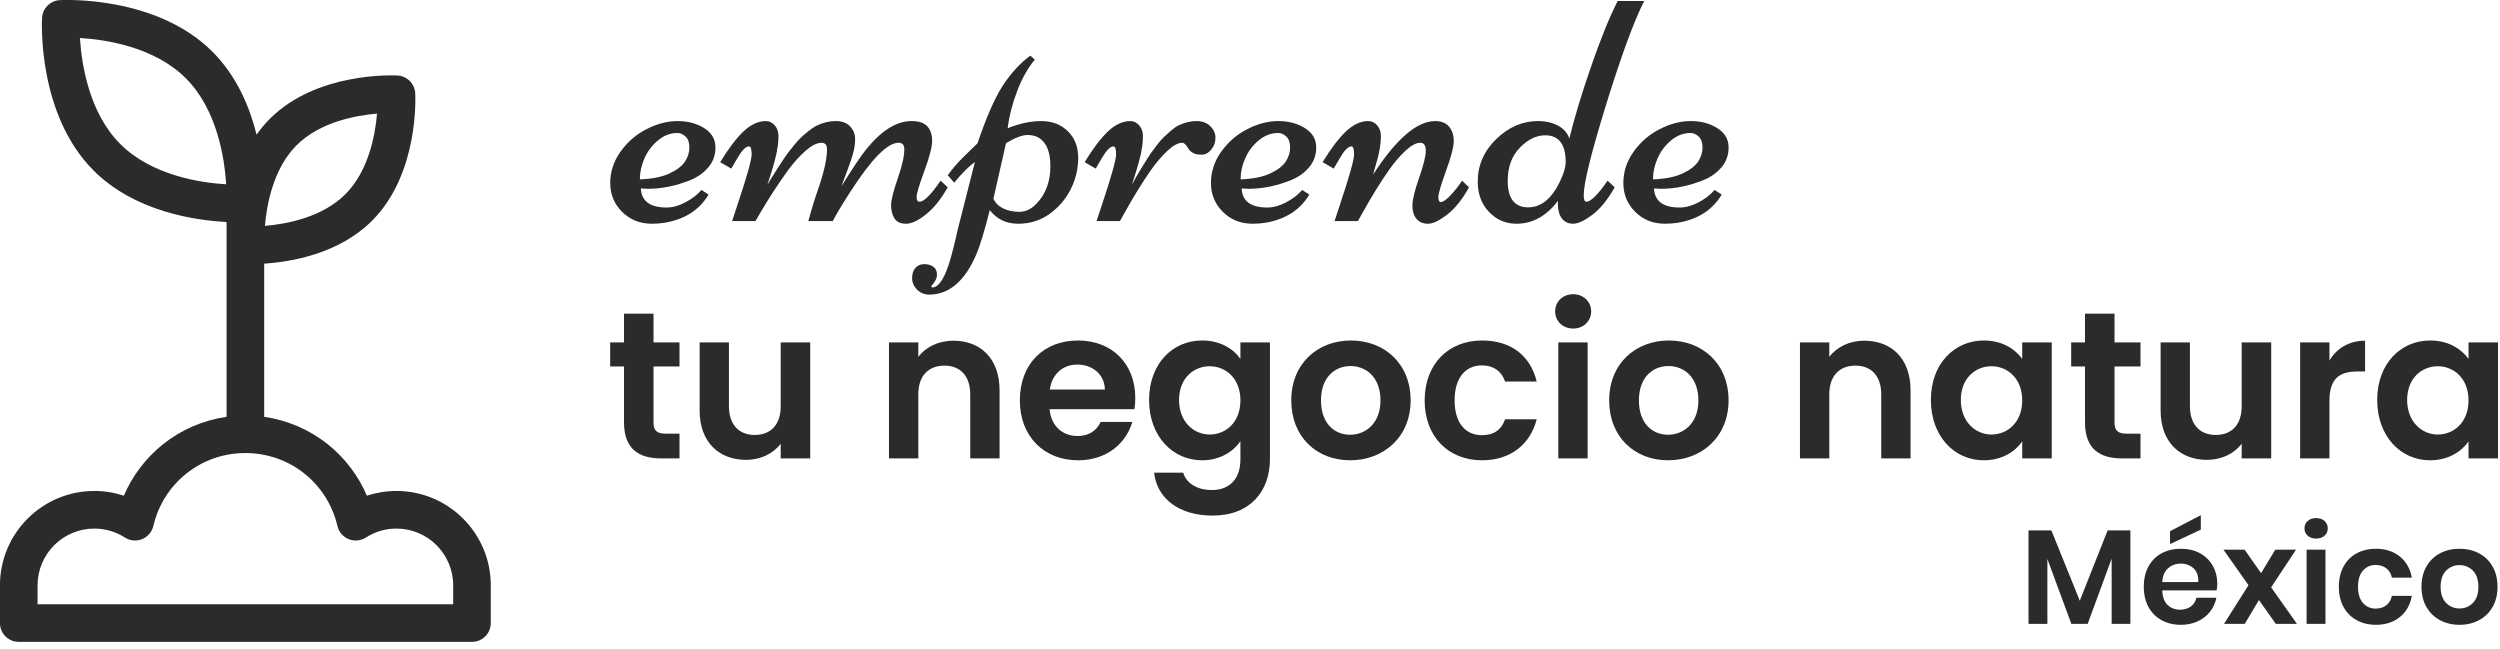
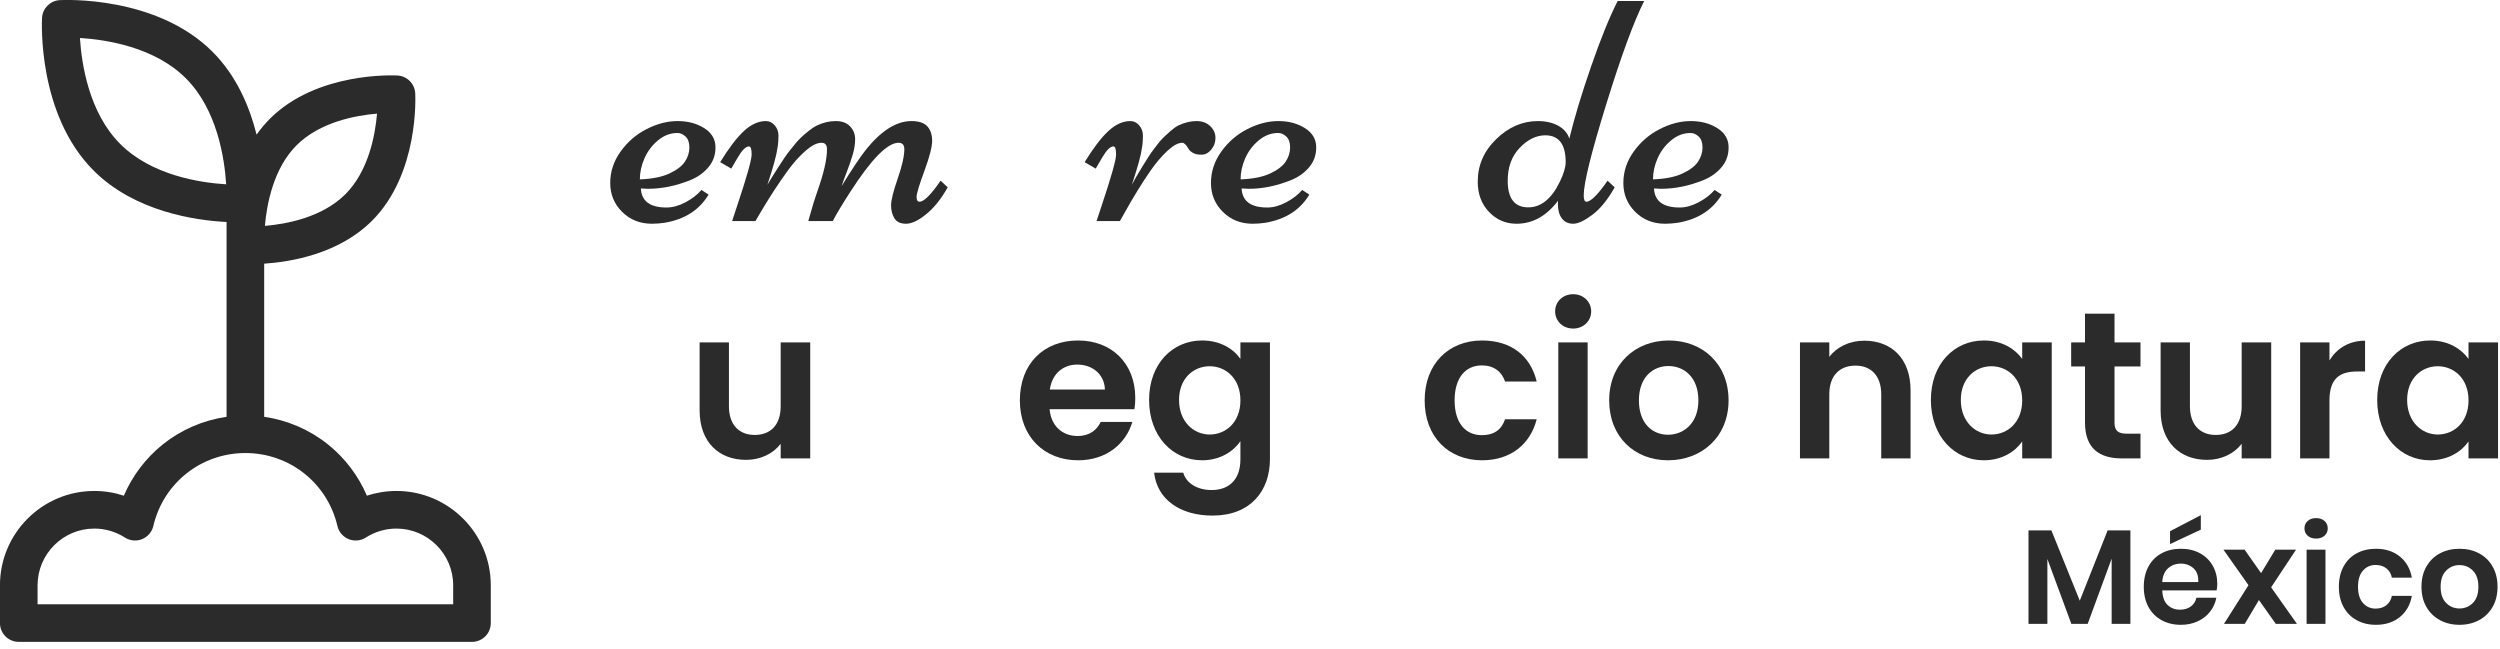
<svg xmlns="http://www.w3.org/2000/svg" width="100%" height="100%" viewBox="0 0 339 88" version="1.1" xml:space="preserve" style="fill-rule:evenodd;clip-rule:evenodd;stroke-linejoin:round;stroke-miterlimit:2;">
  <g transform="matrix(1,0,0,1,-959.91,-356.691)">
    <g>
      <g transform="matrix(1,0,0,1,-118.445,131.605)">
        <g transform="matrix(1,0,0,1,1162.97,280.089)">
-           <path d="M0,-5.311L-1.874,-5.311L-1.874,-8.576L0,-8.576L0,-12.468L4.004,-12.468L4.004,-8.576L7.526,-8.576L7.526,-5.311L4.004,-5.311L4.004,2.301C4.004,3.352 4.431,3.806 5.68,3.806L7.526,3.806L7.526,7.157L5.026,7.157C2.016,7.157 0,5.88 0,2.273L0,-5.311Z" style="fill:rgb(43,43,43);fill-rule:nonzero;" />
-         </g>
+           </g>
        <g transform="matrix(1,0,0,1,1188.22,271.71)">
          <path d="M0,15.536L-4.005,15.536L-4.005,13.548C-4.999,14.882 -6.732,15.734 -8.691,15.734C-12.355,15.734 -14.996,13.35 -14.996,9.032L-14.996,-0.198L-11.021,-0.198L-11.021,8.464C-11.021,10.992 -9.629,12.354 -7.527,12.354C-5.368,12.354 -4.005,10.992 -4.005,8.464L-4.005,-0.198L0,-0.198L0,15.536Z" style="fill:rgb(43,43,43);fill-rule:nonzero;" />
        </g>
        <g transform="matrix(1,0,0,1,1209.92,279.975)">
-           <path d="M0,-1.42C0,-3.947 -1.391,-5.311 -3.494,-5.311C-5.651,-5.311 -7.042,-3.947 -7.042,-1.42L-7.042,7.271L-11.019,7.271L-11.019,-8.462L-7.042,-8.462L-7.042,-6.503C-6.02,-7.839 -4.316,-8.691 -2.3,-8.691C1.364,-8.691 3.977,-6.304 3.977,-1.959L3.977,7.271L0,7.271L0,-1.42Z" style="fill:rgb(43,43,43);fill-rule:nonzero;" />
-         </g>
+           </g>
        <g transform="matrix(1,0,0,1,1220.71,280.854)">
          <path d="M0,-2.952L7.469,-2.952C7.412,-5.026 5.765,-6.332 3.72,-6.332C1.818,-6.332 0.312,-5.111 0,-2.952M3.834,6.647C-0.739,6.647 -4.062,3.467 -4.062,-1.476C-4.062,-6.446 -0.824,-9.599 3.834,-9.599C8.378,-9.599 11.587,-6.502 11.587,-1.816C11.587,-1.304 11.558,-0.794 11.473,-0.282L-0.03,-0.282C0.17,2.046 1.76,3.353 3.749,3.353C5.453,3.353 6.39,2.501 6.901,1.45L11.19,1.45C10.337,4.347 7.724,6.647 3.834,6.647" style="fill:rgb(43,43,43);fill-rule:nonzero;" />
        </g>
        <g transform="matrix(1,0,0,1,1242.38,291.506)">
          <path d="M0,-16.757C-2.13,-16.757 -4.146,-15.166 -4.146,-12.184C-4.146,-9.201 -2.13,-7.499 0,-7.499C2.186,-7.499 4.175,-9.145 4.175,-12.128C4.175,-15.109 2.186,-16.757 0,-16.757M-1.022,-20.251C1.449,-20.251 3.238,-19.113 4.175,-17.751L4.175,-19.994L8.179,-19.994L8.179,-4.147C8.179,0.114 5.566,3.494 0.397,3.494C-4.032,3.494 -7.129,1.278 -7.526,-2.329L-3.579,-2.329C-3.18,-0.908 -1.704,0.029 0.284,0.029C2.471,0.029 4.175,-1.222 4.175,-4.147L4.175,-6.59C3.238,-5.226 1.449,-4.005 -1.022,-4.005C-5.026,-4.005 -8.208,-7.27 -8.208,-12.184C-8.208,-17.097 -5.026,-20.251 -1.022,-20.251" style="fill:rgb(43,43,43);fill-rule:nonzero;" />
        </g>
        <g transform="matrix(1,0,0,1,1261.43,274.721)">
-           <path d="M0,9.315C2.101,9.315 4.117,7.782 4.117,4.657C4.117,1.506 2.158,-0 0.057,-0C-2.045,-0 -3.949,1.506 -3.949,4.657C-3.949,7.782 -2.131,9.315 0,9.315M0,12.78C-4.544,12.78 -7.981,9.6 -7.981,4.657C-7.981,-0.312 -4.431,-3.465 0.113,-3.465C4.658,-3.465 8.208,-0.312 8.208,4.657C8.208,9.6 4.573,12.78 0,12.78" style="fill:rgb(43,43,43);fill-rule:nonzero;" />
-         </g>
+           </g>
        <g transform="matrix(1,0,0,1,1279.32,287.501)">
          <path d="M0,-16.245C3.919,-16.245 6.56,-14.199 7.412,-10.677L3.123,-10.677C2.67,-12.013 1.618,-12.865 -0.028,-12.865C-2.244,-12.865 -3.72,-11.189 -3.72,-8.122C-3.72,-5.054 -2.244,-3.407 -0.028,-3.407C1.618,-3.407 2.64,-4.145 3.123,-5.566L7.412,-5.566C6.56,-2.214 3.919,0 0,0C-4.544,0 -7.782,-3.18 -7.782,-8.122C-7.782,-13.063 -4.544,-16.245 0,-16.245" style="fill:rgb(43,43,43);fill-rule:nonzero;" />
        </g>
        <g transform="matrix(1,0,0,1,0,-447.774)">
          <path d="M1289.66,719.286L1293.64,719.286L1293.64,735.02L1289.66,735.02L1289.66,719.286ZM1289.23,715.082C1289.23,713.777 1290.26,712.754 1291.68,712.754C1293.07,712.754 1294.12,713.777 1294.12,715.082C1294.12,716.39 1293.07,717.412 1291.68,717.412C1290.26,717.412 1289.23,716.39 1289.23,715.082" style="fill:rgb(43,43,43);fill-rule:nonzero;" />
        </g>
        <g transform="matrix(1,0,0,1,1304.54,274.721)">
          <path d="M0,9.315C2.101,9.315 4.117,7.782 4.117,4.657C4.117,1.506 2.158,-0 0.057,-0C-2.044,-0 -3.949,1.506 -3.949,4.657C-3.949,7.782 -2.131,9.315 0,9.315M0,12.78C-4.544,12.78 -7.981,9.6 -7.981,4.657C-7.981,-0.312 -4.431,-3.465 0.114,-3.465C4.658,-3.465 8.208,-0.312 8.208,4.657C8.208,9.6 4.573,12.78 0,12.78" style="fill:rgb(43,43,43);fill-rule:nonzero;" />
        </g>
        <g transform="matrix(1,0,0,1,1333.45,279.975)">
          <path d="M0,-1.42C0,-3.947 -1.391,-5.311 -3.494,-5.311C-5.651,-5.311 -7.042,-3.947 -7.042,-1.42L-7.042,7.271L-11.019,7.271L-11.019,-8.462L-7.042,-8.462L-7.042,-6.503C-6.02,-7.839 -4.316,-8.691 -2.3,-8.691C1.364,-8.691 3.977,-6.304 3.977,-1.959L3.977,7.271L0,7.271L0,-1.42Z" style="fill:rgb(43,43,43);fill-rule:nonzero;" />
        </g>
        <g transform="matrix(1,0,0,1,1348.39,284.007)">
          <path d="M0,-9.258C-2.13,-9.258 -4.147,-7.667 -4.147,-4.685C-4.147,-1.702 -2.13,0 0,0C2.186,0 4.176,-1.646 4.176,-4.629C4.176,-7.61 2.186,-9.258 0,-9.258M-1.022,-12.752C1.506,-12.752 3.238,-11.558 4.176,-10.252L4.176,-12.495L8.18,-12.495L8.18,3.239L4.176,3.239L4.176,0.938C3.238,2.302 1.449,3.494 -1.051,3.494C-5.026,3.494 -8.208,0.229 -8.208,-4.685C-8.208,-9.598 -5.026,-12.752 -1.022,-12.752" style="fill:rgb(43,43,43);fill-rule:nonzero;" />
        </g>
        <g transform="matrix(1,0,0,1,1361.08,280.089)">
          <path d="M0,-5.311L-1.874,-5.311L-1.874,-8.576L0,-8.576L0,-12.468L4.004,-12.468L4.004,-8.576L7.526,-8.576L7.526,-5.311L4.004,-5.311L4.004,2.301C4.004,3.352 4.431,3.806 5.68,3.806L7.526,3.806L7.526,7.157L5.026,7.157C2.016,7.157 0,5.88 0,2.273L0,-5.311Z" style="fill:rgb(43,43,43);fill-rule:nonzero;" />
        </g>
        <g transform="matrix(1,0,0,1,1386.33,271.71)">
          <path d="M0,15.536L-4.005,15.536L-4.005,13.548C-4.999,14.882 -6.732,15.734 -8.691,15.734C-12.355,15.734 -14.996,13.35 -14.996,9.032L-14.996,-0.198L-11.021,-0.198L-11.021,8.464C-11.021,10.992 -9.629,12.354 -7.527,12.354C-5.368,12.354 -4.005,10.992 -4.005,8.464L-4.005,-0.198L0,-0.198L0,15.536Z" style="fill:rgb(43,43,43);fill-rule:nonzero;" />
        </g>
        <g transform="matrix(1,0,0,1,1394.23,271.284)">
          <path d="M0,15.962L-3.977,15.962L-3.977,0.228L0,0.228L0,2.67C0.994,1.052 2.64,0 4.828,0L4.828,4.176L3.777,4.176C1.419,4.176 0,5.084 0,8.123L0,15.962Z" style="fill:rgb(43,43,43);fill-rule:nonzero;" />
        </g>
        <g transform="matrix(1,0,0,1,1408.91,284.007)">
          <path d="M0,-9.258C-2.13,-9.258 -4.147,-7.667 -4.147,-4.685C-4.147,-1.702 -2.13,0 0,0C2.186,0 4.176,-1.646 4.176,-4.629C4.176,-7.61 2.186,-9.258 0,-9.258M-1.022,-12.752C1.506,-12.752 3.238,-11.558 4.176,-10.252L4.176,-12.495L8.179,-12.495L8.179,3.239L4.176,3.239L4.176,0.938C3.238,2.302 1.449,3.494 -1.051,3.494C-5.026,3.494 -8.208,0.229 -8.208,-4.685C-8.208,-9.598 -5.026,-12.752 -1.022,-12.752" style="fill:rgb(43,43,43);fill-rule:nonzero;" />
        </g>
        <g transform="matrix(1,0,0,1,1165.12,247.52)">
          <path d="M0,1.888C1.662,1.828 2.998,1.563 4.009,1.09C5.019,0.619 5.723,0.079 6.119,-0.527C6.516,-1.133 6.715,-1.768 6.715,-2.435C6.715,-3.101 6.542,-3.594 6.198,-3.917C5.854,-4.238 5.487,-4.4 5.098,-4.4C4.14,-4.4 3.26,-4.067 2.46,-3.4C1.659,-2.735 1.048,-1.925 0.629,-0.975C0.21,-0.024 0,0.93 0,1.888M0.135,3.122C0.225,4.845 1.385,5.704 3.616,5.704C4.438,5.704 5.297,5.47 6.187,4.997C7.078,4.526 7.8,3.969 8.354,3.325L9.319,3.953C8.076,6.034 6.093,7.307 3.368,7.771C2.769,7.86 2.193,7.905 1.64,7.905C0.023,7.905 -1.323,7.371 -2.402,6.301C-3.479,5.231 -4.019,3.923 -4.019,2.382C-4.019,0.84 -3.547,-0.586 -2.604,-1.897C-1.66,-3.206 -0.482,-4.221 0.933,-4.938C2.347,-5.657 3.743,-6.017 5.121,-6.017C6.498,-6.017 7.692,-5.703 8.703,-5.073C9.712,-4.444 10.229,-3.599 10.252,-2.536C10.274,-1.473 9.963,-0.556 9.319,0.215C8.675,0.987 7.86,1.573 6.872,1.977C4.911,2.771 2.987,3.167 1.102,3.167L0.135,3.122Z" style="fill:rgb(43,43,43);fill-rule:nonzero;" />
        </g>
        <g transform="matrix(1,0,0,1,1191.28,241.862)">
          <path d="M0,13.204L-3.322,13.204L-2.896,11.722C-2.746,11.137 -2.477,10.285 -2.088,9.162C-1.22,6.722 -0.785,4.821 -0.785,3.459C-0.785,2.874 -1.032,2.583 -1.526,2.583C-2.14,2.583 -2.863,2.946 -3.692,3.672C-4.523,4.398 -5.321,5.285 -6.084,6.333C-7.358,8.084 -8.615,10.016 -9.858,12.127L-10.485,13.204L-13.652,13.204L-12.955,11.093C-11.653,7.202 -11.002,4.892 -11.002,4.166C-11.002,3.44 -11.122,3.077 -11.361,3.077C-11.796,3.077 -12.313,3.593 -12.911,4.627C-13.046,4.866 -13.158,5.057 -13.248,5.198C-13.338,5.341 -13.439,5.514 -13.551,5.715C-13.664,5.917 -13.734,6.041 -13.765,6.086L-15.268,5.21C-14.102,3.309 -13.032,1.905 -12.058,0.999C-11.085,0.095 -10.089,-0.359 -9.071,-0.359C-8.608,-0.359 -8.207,-0.165 -7.87,0.224C-7.533,0.615 -7.365,1.075 -7.365,1.605C-7.365,2.138 -7.395,2.609 -7.454,3.021C-7.515,3.433 -7.582,3.81 -7.657,4.154C-7.732,4.498 -7.836,4.91 -7.971,5.39C-8.105,5.87 -8.214,6.235 -8.297,6.49C-8.379,6.745 -8.488,7.089 -8.622,7.523C-8.757,7.958 -8.839,8.211 -8.87,8.286C-8.57,7.762 -8.083,6.977 -7.409,5.929C-6.735,4.882 -6.29,4.219 -6.073,3.941C-5.857,3.665 -5.568,3.305 -5.209,2.864C-4.85,2.422 -4.532,2.073 -4.254,1.82C-3.978,1.565 -3.645,1.28 -3.255,0.966C-2.866,0.652 -2.5,0.413 -2.154,0.247C-1.316,-0.157 -0.468,-0.359 0.393,-0.359C1.254,-0.359 1.91,-0.116 2.359,0.371C2.808,0.858 3.031,1.427 3.031,2.078C3.031,2.729 2.931,3.407 2.729,4.11C2.527,4.814 2.247,5.633 1.887,6.568C1.528,7.504 1.296,8.136 1.191,8.466C2.628,6.13 3.729,4.484 4.492,3.526C6.573,0.936 8.631,-0.359 10.667,-0.359C11.669,-0.359 12.388,-0.12 12.823,0.36C13.256,0.839 13.474,1.49 13.474,2.314C13.474,3.136 13.122,4.503 12.418,6.411C11.714,8.321 11.363,9.491 11.363,9.925C11.363,10.36 11.498,10.577 11.767,10.577C12.366,10.577 13.317,9.627 14.619,7.724L15.585,8.623C14.701,10.196 13.729,11.411 12.666,12.272C11.603,13.133 10.693,13.563 9.937,13.563C9.181,13.563 8.654,13.316 8.354,12.822C8.055,12.328 7.905,11.741 7.905,11.06C7.905,10.378 8.204,9.173 8.803,7.444C9.401,5.715 9.701,4.386 9.701,3.459C9.701,2.874 9.44,2.583 8.916,2.583C7.418,2.583 5.255,4.776 2.425,9.162C1.273,10.944 0.465,12.291 0,13.204" style="fill:rgb(43,43,43);fill-rule:nonzero;" />
        </g>
        <g transform="matrix(1,0,0,1,1214.77,253.179)">
-           <path d="M0,-8.689L-1.707,-1.144C-1.437,-0.561 -0.988,-0.119 -0.359,0.181C0.269,0.48 0.995,0.63 1.819,0.63C2.643,0.63 3.399,0.279 4.087,-0.426C5.375,-1.743 6.018,-3.457 6.018,-5.568C6.018,-7.455 5.508,-8.726 4.492,-9.385C4.087,-9.655 3.551,-9.789 2.886,-9.789C2.219,-9.789 1.257,-9.422 0,-8.689M8.769,-2.425C8.088,-1.077 7.13,0.038 5.894,0.922C4.66,1.805 3.242,2.246 1.639,2.246C0.037,2.246 -1.243,1.632 -2.2,0.405C-2.905,3.175 -3.502,5.15 -3.996,6.333C-5.555,10.001 -7.687,11.843 -10.396,11.857C-11.054,11.857 -11.609,11.632 -12.058,11.183C-12.507,10.734 -12.732,10.214 -12.732,9.623C-12.732,9.032 -12.582,8.568 -12.283,8.231C-11.983,7.894 -11.587,7.725 -11.093,7.725C-10.599,7.725 -10.186,7.841 -9.858,8.074C-9.528,8.306 -9.364,8.664 -9.364,9.151C-9.364,9.638 -9.626,10.158 -10.15,10.712L-10.015,10.892C-9.086,10.892 -8.24,9.537 -7.477,6.827C-7.177,5.734 -6.962,4.881 -6.826,4.268C-6.691,3.653 -6.609,3.287 -6.578,3.167L-4.221,-6.107C-4.955,-5.627 -5.89,-4.7 -7.028,-3.322L-7.903,-4.333C-7.245,-5.246 -6.466,-6.137 -5.569,-7.006C-4.67,-7.872 -4.101,-8.427 -3.862,-8.667C-2.694,-12.125 -1.564,-14.714 -0.471,-16.437C0.667,-18.172 1.924,-19.542 3.301,-20.546L3.907,-20.007C2.964,-18.884 2.163,-17.454 1.505,-15.718C0.845,-13.981 0.419,-12.312 0.225,-10.71C1.826,-11.353 3.35,-11.676 4.794,-11.676C6.239,-11.676 7.432,-11.219 8.376,-10.306C9.319,-9.393 9.791,-8.188 9.791,-6.69C9.791,-5.194 9.45,-3.771 8.769,-2.425" style="fill:rgb(43,43,43);fill-rule:nonzero;" />
-         </g>
+           </g>
        <g transform="matrix(1,0,0,1,1238.68,252.125)">
          <path d="M0,-7.679C-0.569,-7.679 -1.243,-7.316 -2.02,-6.59C-2.8,-5.864 -3.556,-4.977 -4.289,-3.929C-5.457,-2.253 -6.646,-0.321 -7.859,1.865L-8.465,2.942L-11.632,2.942L-10.935,0.831C-9.633,-3.061 -8.982,-5.37 -8.982,-6.096C-8.982,-6.822 -9.101,-7.185 -9.341,-7.185C-9.776,-7.185 -10.291,-6.669 -10.89,-5.635C-11.026,-5.396 -11.138,-5.205 -11.227,-5.064C-11.316,-4.921 -11.417,-4.748 -11.53,-4.547C-11.642,-4.345 -11.714,-4.221 -11.744,-4.177L-13.248,-5.052C-12.08,-6.953 -11.01,-8.357 -10.038,-9.263C-9.064,-10.168 -8.069,-10.621 -7.051,-10.621C-6.587,-10.621 -6.185,-10.427 -5.85,-10.038C-5.513,-9.648 -5.344,-9.187 -5.344,-8.657C-5.344,-8.124 -5.375,-7.653 -5.433,-7.241C-5.494,-6.829 -5.562,-6.452 -5.635,-6.108C-5.711,-5.764 -5.815,-5.352 -5.951,-4.872C-6.084,-4.393 -6.194,-4.027 -6.276,-3.772C-6.358,-3.517 -6.466,-3.173 -6.601,-2.739C-6.735,-2.304 -6.819,-2.051 -6.848,-1.976C-6.578,-2.515 -6.122,-3.308 -5.478,-4.357C-4.834,-5.404 -4.415,-6.063 -4.221,-6.333C-4.026,-6.602 -3.757,-6.96 -3.413,-7.41C-3.069,-7.859 -2.765,-8.208 -2.503,-8.454C-2.241,-8.701 -1.927,-8.985 -1.56,-9.308C-1.194,-9.629 -0.845,-9.872 -0.516,-10.038C0.323,-10.427 1.13,-10.621 1.91,-10.621C2.687,-10.621 3.312,-10.392 3.785,-9.936C4.256,-9.479 4.492,-8.948 4.492,-8.341C4.492,-7.735 4.3,-7.204 3.919,-6.747C3.537,-6.291 3.095,-6.063 2.594,-6.063C2.093,-6.063 1.699,-6.148 1.416,-6.321C1.13,-6.492 0.936,-6.677 0.831,-6.871C0.517,-7.41 0.239,-7.679 0,-7.679" style="fill:rgb(43,43,43);fill-rule:nonzero;" />
        </g>
        <g transform="matrix(1,0,0,1,1246.58,247.52)">
          <path d="M0,1.888C1.662,1.828 2.998,1.563 4.009,1.09C5.019,0.619 5.723,0.079 6.119,-0.527C6.517,-1.133 6.715,-1.768 6.715,-2.435C6.715,-3.101 6.542,-3.594 6.198,-3.917C5.854,-4.238 5.487,-4.4 5.098,-4.4C4.14,-4.4 3.26,-4.067 2.46,-3.4C1.659,-2.735 1.048,-1.925 0.629,-0.975C0.21,-0.024 0,0.93 0,1.888M0.135,3.122C0.225,4.845 1.385,5.704 3.616,5.704C4.438,5.704 5.297,5.47 6.187,4.997C7.078,4.526 7.8,3.969 8.354,3.325L9.319,3.953C8.076,6.034 6.093,7.307 3.369,7.771C2.769,7.86 2.193,7.905 1.64,7.905C0.023,7.905 -1.323,7.371 -2.402,6.301C-3.479,5.231 -4.019,3.923 -4.019,2.382C-4.019,0.84 -3.547,-0.586 -2.604,-1.897C-1.66,-3.206 -0.482,-4.221 0.933,-4.938C2.347,-5.657 3.743,-6.017 5.121,-6.017C6.498,-6.017 7.692,-5.703 8.703,-5.073C9.712,-4.444 10.229,-3.599 10.252,-2.536C10.274,-1.473 9.963,-0.556 9.319,0.215C8.675,0.987 7.86,1.573 6.872,1.977C4.911,2.771 2.987,3.167 1.102,3.167L0.135,3.122Z" style="fill:rgb(43,43,43);fill-rule:nonzero;" />
        </g>
        <g transform="matrix(1,0,0,1,1264.55,248.173)">
-           <path d="M0,0.583C3.129,-4.251 5.936,-6.669 8.42,-6.669C9.258,-6.669 9.888,-6.415 10.307,-5.906C10.726,-5.396 10.936,-4.753 10.936,-3.975C10.936,-3.196 10.588,-1.849 9.892,0.067C9.195,1.984 8.848,3.169 8.848,3.626C8.848,4.082 8.96,4.311 9.185,4.311C9.483,4.311 9.925,4 10.51,3.38C11.093,2.759 11.61,2.104 12.058,1.414L13.001,2.313C12.104,3.944 11.119,5.176 10.049,6.006C8.979,6.837 8.111,7.252 7.444,7.252C6.777,7.252 6.257,7.032 5.883,6.59C5.508,6.149 5.323,5.546 5.323,4.782C5.323,4.019 5.625,2.773 6.231,1.044C6.838,-0.686 7.141,-1.913 7.141,-2.639C7.141,-3.364 6.894,-3.727 6.4,-3.727C5.831,-3.727 5.157,-3.364 4.379,-2.639C3.6,-1.913 2.844,-1.026 2.111,0.023C0.943,1.699 -0.246,3.63 -1.459,5.816L-2.065,6.894L-5.232,6.894L-4.536,4.782C-3.233,0.891 -2.582,-1.419 -2.582,-2.145C-2.582,-2.87 -2.702,-3.233 -2.941,-3.233C-3.376,-3.233 -3.893,-2.718 -4.49,-1.684C-4.626,-1.445 -4.738,-1.253 -4.827,-1.112C-4.918,-0.969 -5.019,-0.797 -5.131,-0.595C-5.244,-0.393 -5.314,-0.27 -5.344,-0.225L-6.849,-1.101C-5.681,-3.001 -4.611,-4.406 -3.638,-5.311C-2.664,-6.216 -1.669,-6.669 -0.651,-6.669C-0.187,-6.669 0.213,-6.475 0.55,-6.086C0.887,-5.696 1.056,-5.225 1.056,-4.671C1.056,-4.116 1.011,-3.575 0.92,-3.043C0.831,-2.512 0.737,-2.07 0.641,-1.718C0.543,-1.365 0.416,-0.913 0.259,-0.359C0.101,0.194 0.014,0.51 0,0.583" style="fill:rgb(43,43,43);fill-rule:nonzero;" />
-         </g>
+           </g>
        <g transform="matrix(1,0,0,1,1282.8,231.061)">
          <path d="M0,18.526C0,20.937 0.929,22.142 2.785,22.142C4.521,22.142 5.951,20.981 7.074,18.661C7.598,17.568 7.86,16.686 7.86,16.012C7.86,13.586 6.938,12.374 5.098,12.374C3.87,12.374 2.713,12.94 1.629,14.069C0.543,15.199 0,16.686 0,18.526M6.826,21.243C5.255,23.324 3.376,24.364 1.191,24.364C-0.276,24.364 -1.519,23.83 -2.537,22.76C-3.556,21.69 -4.064,20.323 -4.064,18.661C-4.064,16.431 -3.226,14.504 -1.55,12.879C0.127,11.255 2.006,10.443 4.087,10.443C5.166,10.443 6.089,10.656 6.861,11.082C7.631,11.51 8.13,12.09 8.354,12.823C9.043,9.993 10.033,6.711 11.329,2.977C12.624,-0.759 13.818,-3.696 14.911,-5.838L18.504,-5.838C17.112,-3.083 15.396,1.584 13.361,8.163C11.325,14.743 10.307,18.856 10.307,20.503C10.307,21.087 10.427,21.379 10.667,21.379C11.265,21.379 12.224,20.428 13.542,18.526L14.506,19.425C13.563,21.101 12.554,22.344 11.475,23.152C10.398,23.961 9.532,24.364 8.881,24.364C8.23,24.364 7.721,24.129 7.355,23.657C6.988,23.186 6.805,22.501 6.805,21.604C6.805,21.573 6.807,21.517 6.816,21.435C6.823,21.353 6.826,21.288 6.826,21.243" style="fill:rgb(43,43,43);fill-rule:nonzero;" />
        </g>
        <g transform="matrix(1,0,0,1,1302.5,247.52)">
          <path d="M0,1.888C1.662,1.828 2.998,1.563 4.009,1.09C5.019,0.619 5.723,0.079 6.119,-0.527C6.517,-1.133 6.715,-1.768 6.715,-2.435C6.715,-3.101 6.542,-3.594 6.198,-3.917C5.854,-4.238 5.487,-4.4 5.098,-4.4C4.14,-4.4 3.26,-4.067 2.46,-3.4C1.659,-2.735 1.048,-1.925 0.629,-0.975C0.21,-0.024 0,0.93 0,1.888M0.135,3.122C0.225,4.845 1.385,5.704 3.616,5.704C4.438,5.704 5.297,5.47 6.187,4.997C7.078,4.526 7.8,3.969 8.354,3.325L9.319,3.953C8.076,6.034 6.093,7.307 3.368,7.771C2.769,7.86 2.193,7.905 1.64,7.905C0.023,7.905 -1.323,7.371 -2.402,6.301C-3.479,5.231 -4.019,3.923 -4.019,2.382C-4.019,0.84 -3.547,-0.586 -2.604,-1.897C-1.66,-3.206 -0.482,-4.221 0.933,-4.938C2.347,-5.657 3.743,-6.017 5.121,-6.017C6.498,-6.017 7.692,-5.703 8.703,-5.073C9.712,-4.444 10.229,-3.599 10.252,-2.536C10.274,-1.473 9.963,-0.556 9.319,0.215C8.675,0.987 7.86,1.573 6.872,1.977C4.911,2.771 2.987,3.167 1.102,3.167L0.135,3.122Z" style="fill:rgb(43,43,43);fill-rule:nonzero;" />
        </g>
      </g>
      <g transform="matrix(1.245,0,0,1.245,1000.12,423.412)">
        <path d="M0,-37.764C2.536,-40.3 6.423,-41.019 8.768,-41.215C8.567,-38.864 7.843,-34.96 5.324,-32.44C2.787,-29.904 -1.1,-29.185 -3.445,-28.99C-3.243,-31.341 -2.52,-35.244 0,-37.764M-12.051,-45.06C-8.648,-41.657 -7.842,-36.362 -7.664,-33.517C-10.504,-33.69 -15.782,-34.49 -19.202,-37.91C-22.605,-41.313 -23.411,-46.608 -23.59,-49.453C-20.749,-49.28 -15.471,-48.48 -12.051,-45.06M17.061,12.223L-28.205,12.223L-28.205,10.158C-28.205,6.751 -25.433,3.979 -22.026,3.979C-20.842,3.979 -19.691,4.316 -18.696,4.954C-18.136,5.314 -17.436,5.379 -16.82,5.129C-16.203,4.878 -15.746,4.344 -15.595,3.696C-14.505,-0.981 -10.383,-4.248 -5.572,-4.248C-0.761,-4.248 3.361,-0.982 4.452,3.696C4.603,4.344 5.059,4.878 5.676,5.129C6.293,5.379 6.992,5.314 7.552,4.954C8.547,4.316 9.698,3.979 10.882,3.979C14.289,3.979 17.061,6.751 17.061,10.158L17.061,12.223ZM10.882,-0.118C9.781,-0.118 8.696,0.058 7.664,0.399C6.739,-1.762 5.285,-3.691 3.436,-5.177C1.429,-6.79 -0.988,-7.828 -3.524,-8.194L-3.524,-24.873C-0.615,-25.066 4.613,-25.936 8.22,-29.544C13.349,-34.672 12.947,-43.08 12.927,-43.436C12.87,-44.478 12.037,-45.31 10.995,-45.368C10.64,-45.388 2.232,-45.789 -2.897,-40.661C-3.442,-40.115 -3.925,-39.532 -4.352,-38.926C-5.104,-41.945 -6.516,-45.318 -9.155,-47.957C-15.281,-54.083 -25.361,-53.601 -25.787,-53.577C-26.829,-53.52 -27.661,-52.688 -27.719,-51.645C-27.742,-51.219 -28.224,-41.139 -22.099,-35.013C-17.611,-30.526 -11.002,-29.585 -7.62,-29.411L-7.62,-8.194C-10.156,-7.828 -12.573,-6.79 -14.58,-5.177C-16.429,-3.691 -17.882,-1.763 -18.808,0.398C-19.84,0.058 -20.925,-0.118 -22.026,-0.118C-27.692,-0.118 -32.302,4.492 -32.302,10.157L-32.302,14.271C-32.302,15.402 -31.384,16.319 -30.253,16.319L19.109,16.319C20.24,16.319 21.157,15.402 21.157,14.271L21.157,10.157C21.158,4.492 16.548,-0.118 10.882,-0.118" style="fill:rgb(43,43,43);fill-rule:nonzero;" />
      </g>
      <g transform="matrix(1.513,0,0,1.513,253.03,-483.371)">
        <path d="M658.137,602.767L658.137,611.143L656.457,611.143L656.457,605.299L654.309,611.143L652.845,611.143L650.697,605.323L650.697,611.143L649.005,611.143L649.005,602.767L651.057,602.767L653.601,609.067L656.097,602.767L658.137,602.767Z" style="fill:rgb(43,43,43);fill-rule:nonzero;" />
        <path d="M665.925,607.567C665.925,607.735 665.905,607.927 665.865,608.143L660.993,608.143C661.017,608.735 661.177,609.171 661.473,609.451C661.769,609.731 662.137,609.871 662.577,609.871C662.969,609.871 663.295,609.775 663.555,609.583C663.815,609.391 663.981,609.131 664.053,608.803L665.841,608.803C665.753,609.267 665.565,609.683 665.277,610.051C664.989,610.419 664.619,610.707 664.167,610.915C663.715,611.123 663.213,611.227 662.661,611.227C662.013,611.227 661.437,611.089 660.933,610.813C660.429,610.537 660.037,610.143 659.757,609.631C659.477,609.119 659.337,608.515 659.337,607.819C659.337,607.123 659.477,606.517 659.757,606.001C660.037,605.485 660.429,605.091 660.933,604.819C661.437,604.547 662.013,604.411 662.661,604.411C663.317,604.411 663.891,604.547 664.383,604.819C664.875,605.091 665.255,605.465 665.523,605.941C665.791,606.417 665.925,606.959 665.925,607.567ZM664.221,607.399C664.245,606.855 664.103,606.443 663.795,606.163C663.487,605.883 663.109,605.743 662.661,605.743C662.205,605.743 661.821,605.883 661.509,606.163C661.197,606.443 661.025,606.855 660.993,607.399L664.221,607.399ZM664.449,602.695L661.689,603.991L661.689,602.839L664.449,601.399L664.449,602.695Z" style="fill:rgb(43,43,43);fill-rule:nonzero;" />
        <path d="M671.169,611.143L669.657,609.007L668.385,611.143L666.525,611.143L668.721,607.675L666.477,604.495L668.373,604.495L669.849,606.595L671.121,604.495L672.981,604.495L670.749,607.867L673.065,611.143L671.169,611.143Z" style="fill:rgb(43,43,43);fill-rule:nonzero;" />
        <path d="M673.737,602.587C673.737,602.315 673.833,602.093 674.025,601.921C674.217,601.749 674.469,601.663 674.781,601.663C675.093,601.663 675.345,601.749 675.537,601.921C675.729,602.093 675.825,602.315 675.825,602.587C675.825,602.851 675.729,603.069 675.537,603.241C675.345,603.413 675.093,603.499 674.781,603.499C674.469,603.499 674.217,603.413 674.025,603.241C673.833,603.069 673.737,602.851 673.737,602.587ZM675.621,604.495L675.621,611.143L673.929,611.143L673.929,604.495L675.621,604.495Z" style="fill:rgb(43,43,43);fill-rule:nonzero;" />
        <path d="M680.145,604.411C681.001,604.411 681.715,604.643 682.287,605.107C682.859,605.571 683.217,606.203 683.361,607.003L681.573,607.003C681.501,606.651 681.337,606.373 681.081,606.169C680.825,605.965 680.501,605.863 680.109,605.863C679.661,605.863 679.287,606.029 678.987,606.361C678.687,606.693 678.537,607.179 678.537,607.819C678.537,608.459 678.687,608.945 678.987,609.277C679.287,609.609 679.661,609.775 680.109,609.775C680.501,609.775 680.825,609.673 681.081,609.469C681.337,609.265 681.501,608.987 681.573,608.635L683.361,608.635C683.217,609.435 682.859,610.067 682.287,610.531C681.715,610.995 681.001,611.227 680.145,611.227C679.497,611.227 678.921,611.089 678.417,610.813C677.913,610.537 677.521,610.143 677.241,609.631C676.961,609.119 676.821,608.515 676.821,607.819C676.821,607.123 676.961,606.517 677.241,606.001C677.521,605.485 677.913,605.091 678.417,604.819C678.921,604.547 679.497,604.411 680.145,604.411Z" style="fill:rgb(43,43,43);fill-rule:nonzero;" />
        <path d="M687.633,604.411C688.281,604.411 688.863,604.547 689.379,604.819C689.895,605.091 690.301,605.485 690.597,606.001C690.893,606.517 691.041,607.123 691.041,607.819C691.041,608.515 690.893,609.119 690.597,609.631C690.301,610.143 689.895,610.537 689.379,610.813C688.863,611.089 688.281,611.227 687.633,611.227C686.985,611.227 686.403,611.089 685.887,610.813C685.371,610.537 684.965,610.143 684.669,609.631C684.373,609.119 684.225,608.515 684.225,607.819C684.225,607.123 684.373,606.517 684.669,606.001C684.965,605.485 685.371,605.091 685.887,604.819C686.403,604.547 686.985,604.411 687.633,604.411ZM687.633,605.875C687.161,605.875 686.761,606.041 686.433,606.373C686.105,606.705 685.941,607.187 685.941,607.819C685.941,608.451 686.105,608.933 686.433,609.265C686.761,609.597 687.161,609.763 687.633,609.763C688.105,609.763 688.505,609.597 688.833,609.265C689.161,608.933 689.325,608.451 689.325,607.819C689.325,607.187 689.161,606.705 688.833,606.373C688.505,606.041 688.105,605.875 687.633,605.875Z" style="fill:rgb(43,43,43);fill-rule:nonzero;" />
      </g>
    </g>
  </g>
</svg>